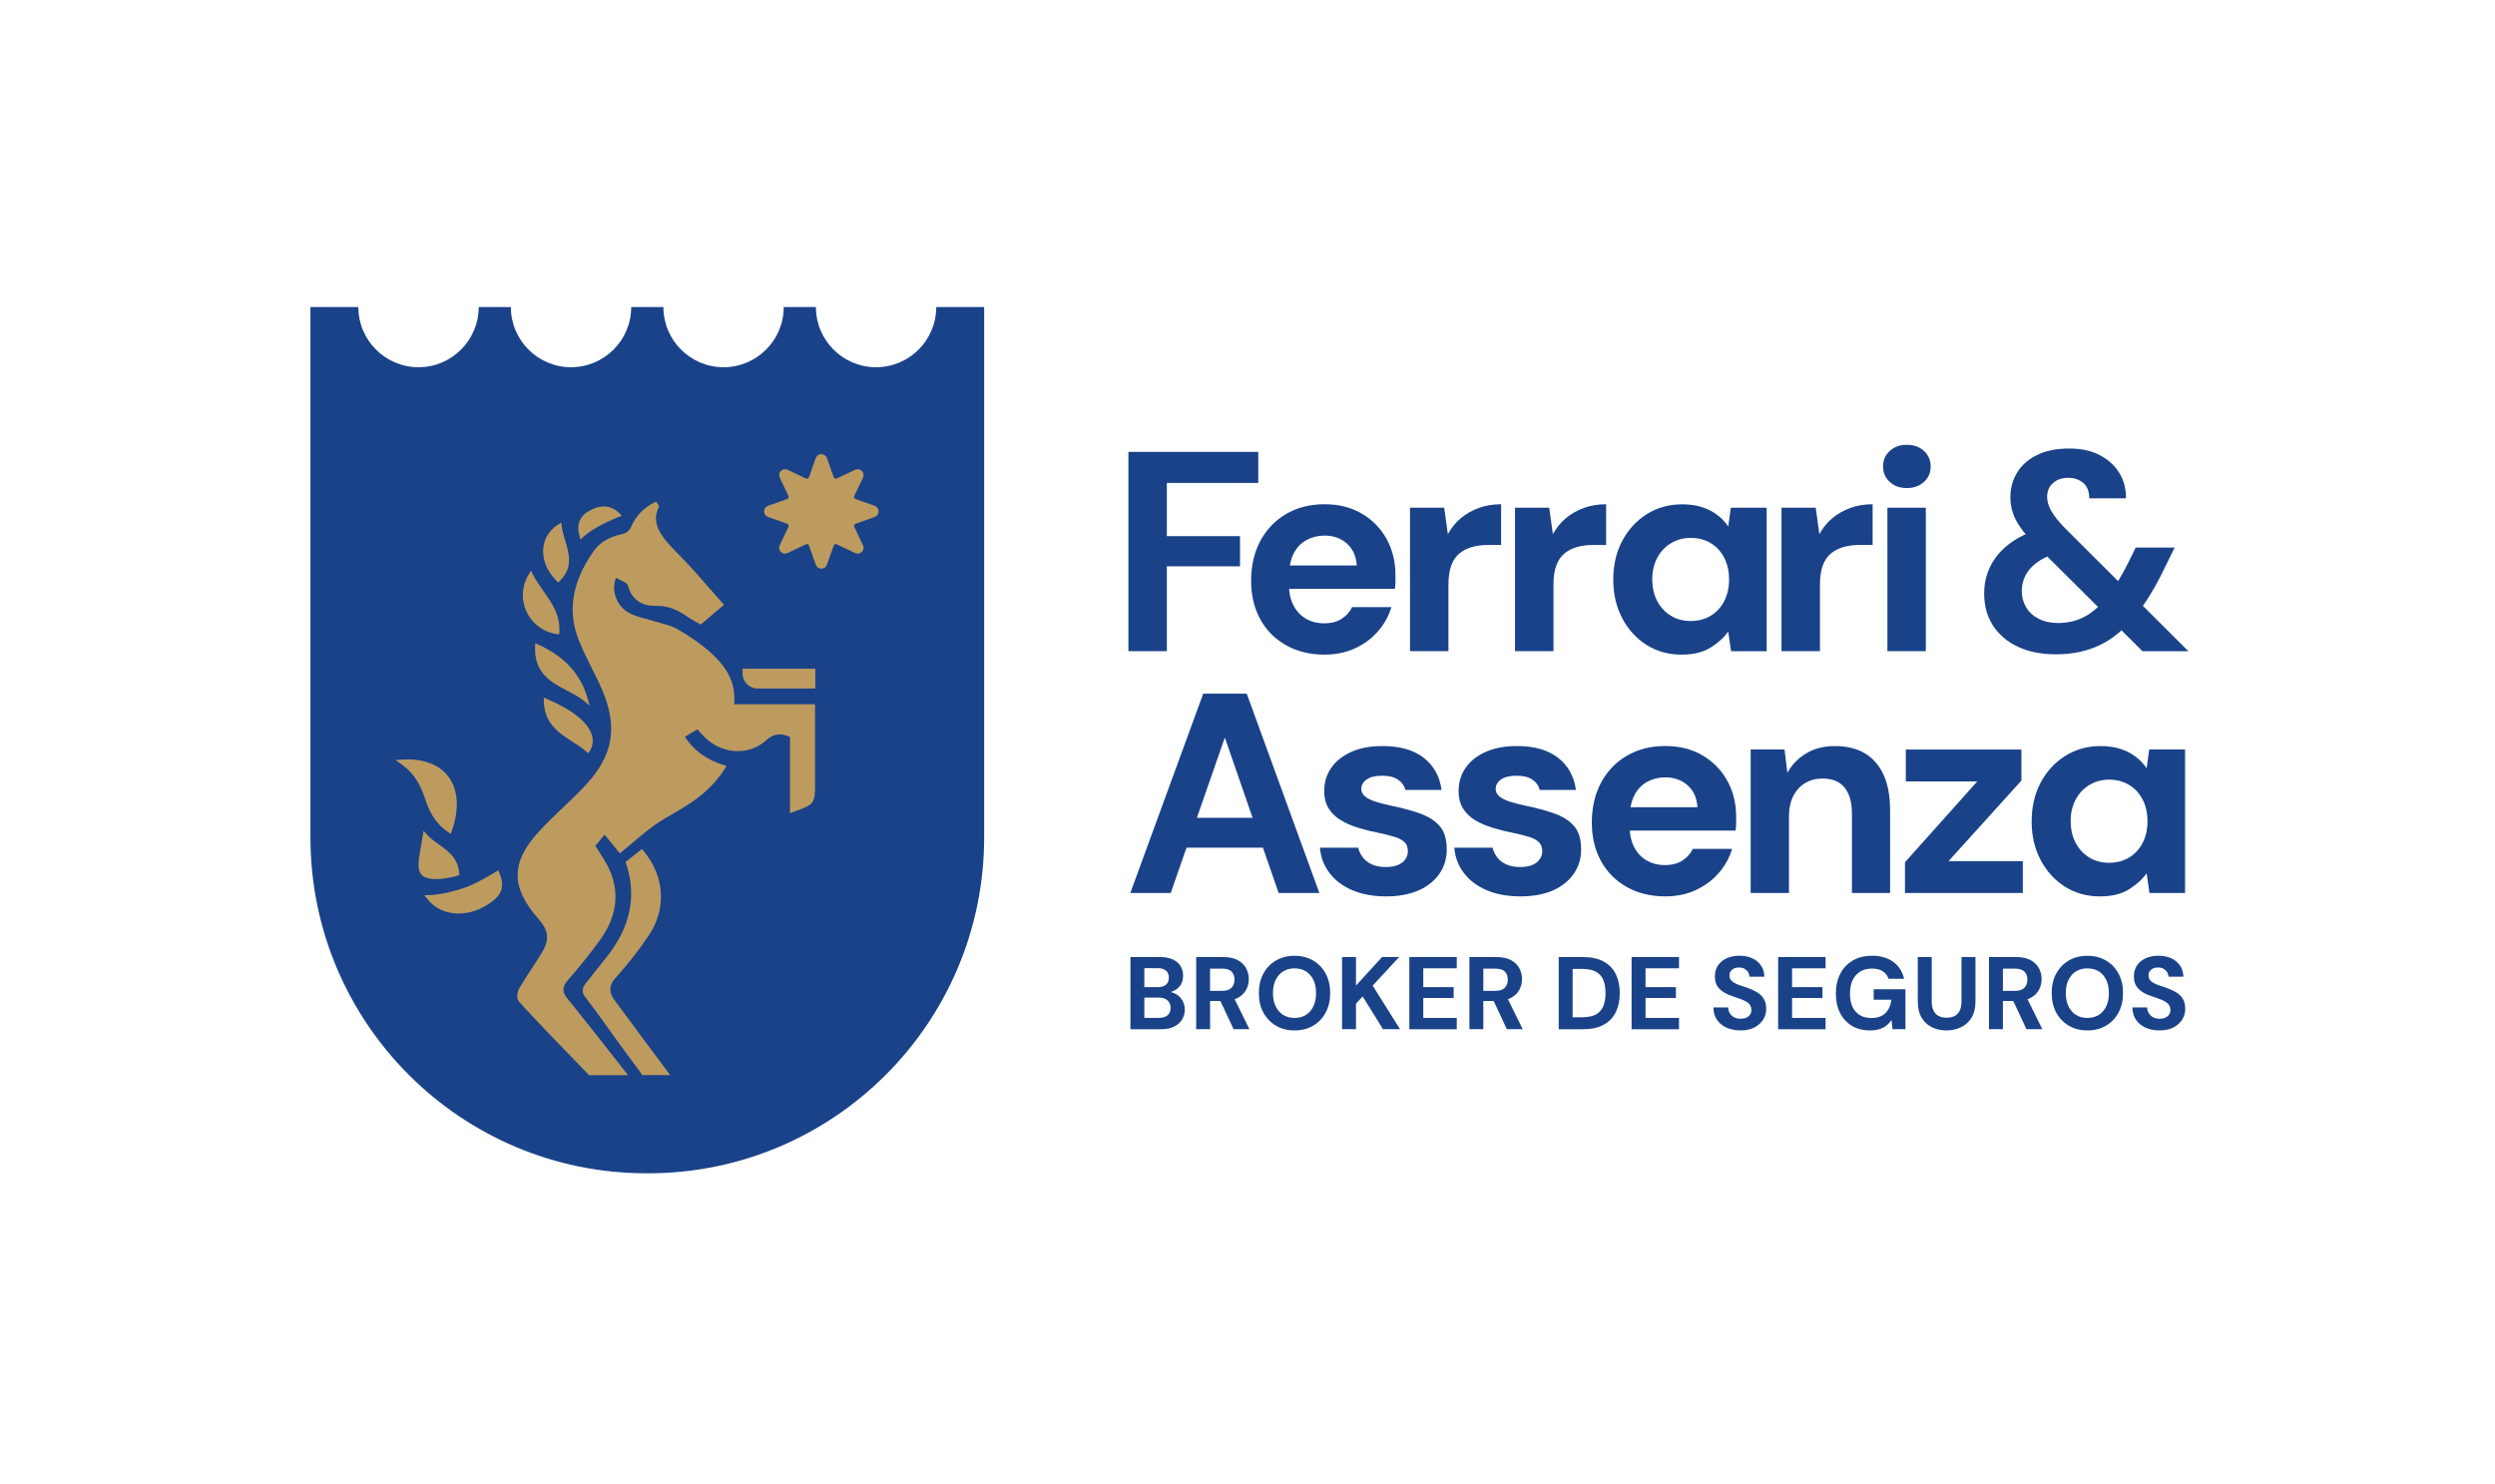
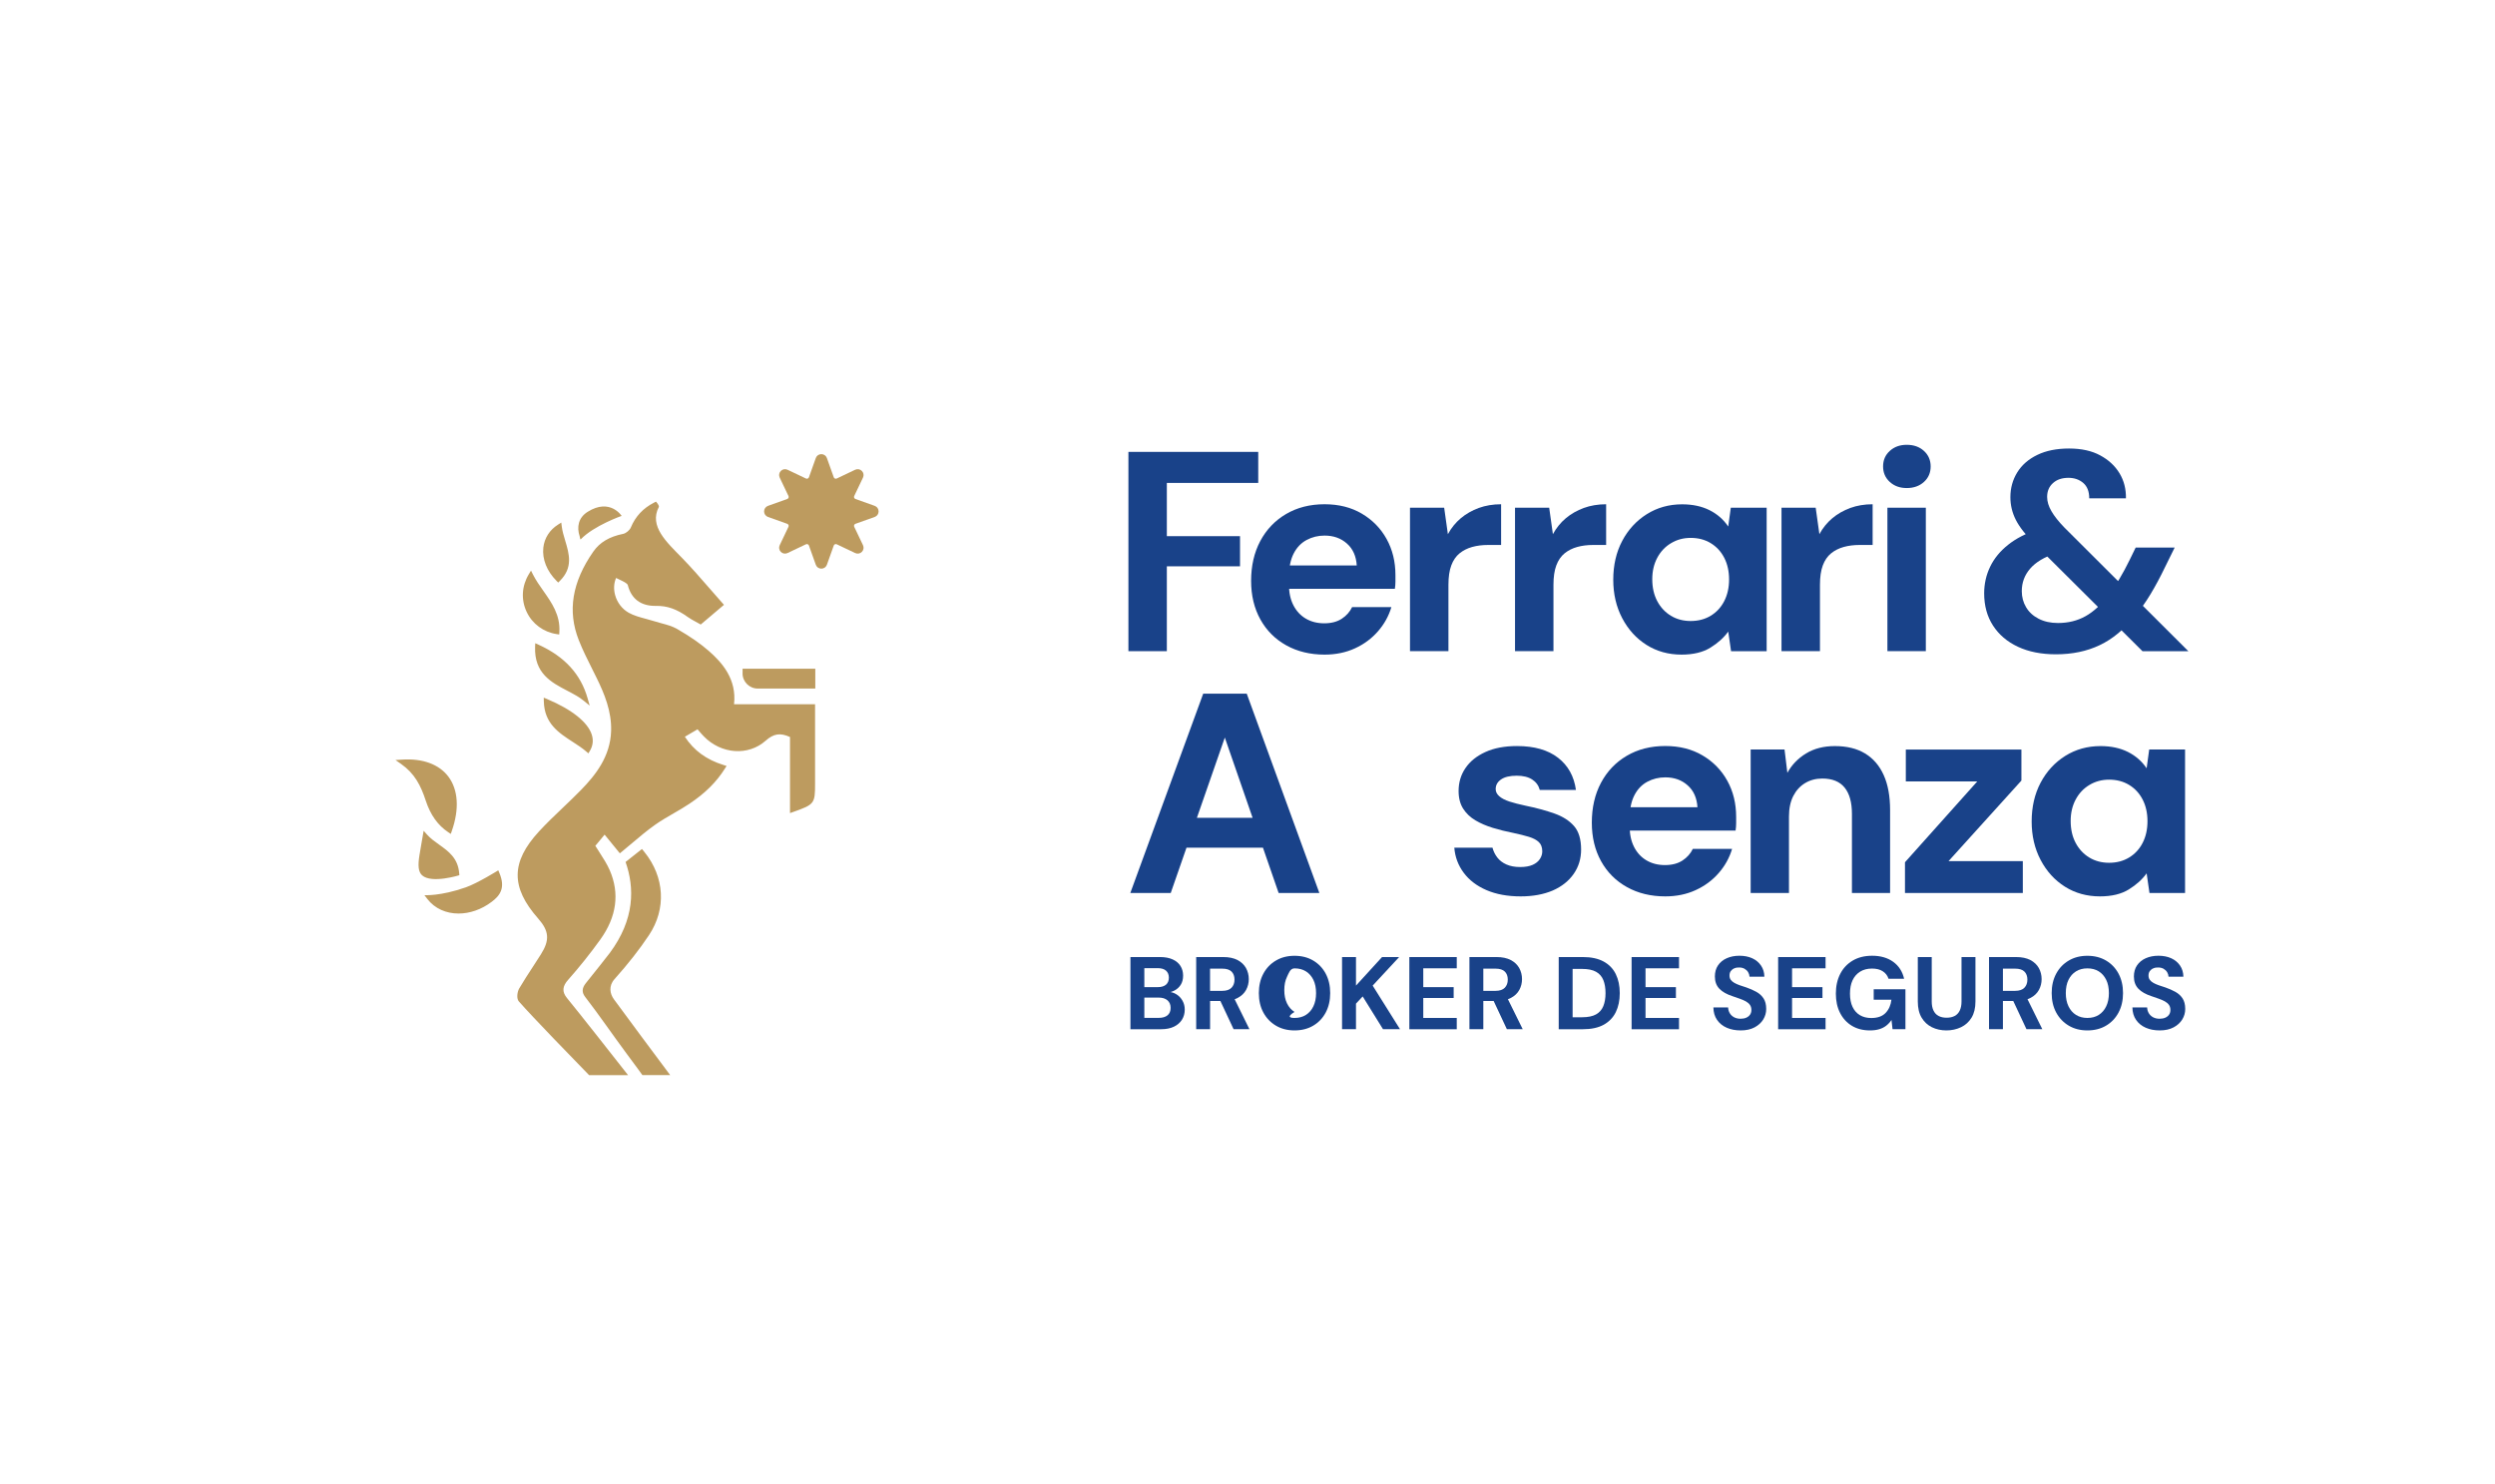
<svg xmlns="http://www.w3.org/2000/svg" version="1.1" id="Layer_1" x="0px" y="0px" viewBox="0 0 651.89 387.73" style="enable-background:new 0 0 651.89 387.73;" xml:space="preserve">
  <style type="text/css">
	.st0{fill:#194289;}
	.st1{fill:#BD9B5F;}
</style>
  <g>
    <g>
      <path class="st0" d="M294.83,170.14v-52.07h33.92v8.11h-23.88v13.91h19.12v7.88h-19.12v22.17H294.83z" />
      <path class="st0" d="M346.08,171.04c-3.77,0-7.1-0.81-10-2.42c-2.9-1.61-5.16-3.87-6.77-6.77c-1.61-2.9-2.42-6.26-2.42-10.08    c0-3.92,0.79-7.38,2.38-10.38c1.59-3,3.83-5.36,6.73-7.07s6.26-2.57,10.08-2.57c3.72,0,6.97,0.82,9.74,2.46    c2.78,1.64,4.93,3.84,6.47,6.62c1.54,2.78,2.31,5.93,2.31,9.45c0,0.5,0,1.05,0,1.67s-0.05,1.25-0.15,1.9h-30.42v-6.1h20.46    c-0.15-2.43-1-4.34-2.57-5.73c-1.56-1.39-3.51-2.08-5.84-2.08c-1.69,0-3.25,0.38-4.69,1.15c-1.44,0.77-2.57,1.95-3.38,3.53    c-0.82,1.59-1.23,3.6-1.23,6.03v2.16c0,2.03,0.38,3.81,1.15,5.32s1.85,2.68,3.24,3.5c1.39,0.82,3,1.23,4.83,1.23    c1.83,0,3.36-0.4,4.57-1.19c1.21-0.79,2.12-1.81,2.71-3.05h10.26c-0.69,2.33-1.86,4.44-3.5,6.32c-1.64,1.88-3.64,3.37-6.02,4.46    C351.66,170.49,349.01,171.04,346.08,171.04z" />
      <path class="st0" d="M368.4,170.14v-37.49h8.93l0.97,6.92c0.89-1.64,2.02-3.02,3.38-4.17c1.36-1.14,2.93-2.03,4.69-2.68    c1.76-0.64,3.71-0.97,5.84-0.97v10.64h-3.42c-1.49,0-2.86,0.17-4.13,0.52c-1.26,0.35-2.37,0.91-3.31,1.67    c-0.94,0.77-1.66,1.82-2.16,3.16c-0.5,1.34-0.74,3.03-0.74,5.06v17.33H368.4z" />
      <path class="st0" d="M395.84,170.14v-37.49h8.93l0.97,6.92c0.89-1.64,2.02-3.02,3.38-4.17c1.36-1.14,2.93-2.03,4.69-2.68    c1.76-0.64,3.71-0.97,5.84-0.97v10.64h-3.42c-1.49,0-2.86,0.17-4.13,0.52c-1.26,0.35-2.37,0.91-3.31,1.67    c-0.94,0.77-1.66,1.82-2.16,3.16c-0.5,1.34-0.74,3.03-0.74,5.06v17.33H395.84z" />
      <path class="st0" d="M439.36,171.04c-3.42,0-6.47-0.84-9.15-2.53s-4.8-4.02-6.36-6.99c-1.56-2.97-2.34-6.32-2.34-10.04    c0-3.82,0.78-7.2,2.34-10.15c1.56-2.95,3.71-5.28,6.43-6.99c2.73-1.71,5.8-2.57,9.22-2.57c2.73,0,5.11,0.51,7.14,1.52    c2.03,1.02,3.67,2.44,4.91,4.28l0.67-4.91h9.37v37.49h-9.3l-0.74-5.13c-1.14,1.59-2.69,2.99-4.65,4.2    C444.95,170.43,442.43,171.04,439.36,171.04z M441.74,162.26c1.98,0,3.73-0.46,5.24-1.38c1.51-0.92,2.69-2.19,3.53-3.83    c0.84-1.64,1.26-3.52,1.26-5.65c0-2.13-0.42-4.02-1.26-5.65c-0.84-1.64-2.02-2.91-3.53-3.83c-1.51-0.92-3.26-1.38-5.24-1.38    c-1.88,0-3.6,0.46-5.13,1.38c-1.54,0.92-2.74,2.19-3.61,3.83c-0.87,1.64-1.3,3.5-1.3,5.58c0,2.18,0.43,4.09,1.3,5.73    c0.87,1.64,2.06,2.91,3.57,3.83C438.08,161.8,439.8,162.26,441.74,162.26z" />
      <path class="st0" d="M465.47,170.14v-37.49h8.93l0.97,6.92c0.89-1.64,2.02-3.02,3.38-4.17c1.36-1.14,2.93-2.03,4.69-2.68    c1.76-0.64,3.71-0.97,5.84-0.97v10.64h-3.42c-1.49,0-2.86,0.17-4.13,0.52c-1.26,0.35-2.37,0.91-3.31,1.67    c-0.94,0.77-1.66,1.82-2.16,3.16c-0.5,1.34-0.74,3.03-0.74,5.06v17.33H465.47z" />
      <path class="st0" d="M498.19,127.52c-1.79,0-3.26-0.53-4.43-1.6c-1.17-1.07-1.75-2.42-1.75-4.05c0-1.64,0.58-2.99,1.75-4.05    c1.17-1.07,2.64-1.6,4.43-1.6c1.83,0,3.33,0.53,4.5,1.6c1.17,1.07,1.75,2.42,1.75,4.05c0,1.64-0.58,2.99-1.75,4.05    S500.03,127.52,498.19,127.52z M493.14,170.14v-37.49h10.04v37.49H493.14z" />
      <path class="st0" d="M537.17,170.96c-3.82,0-7.13-0.66-9.93-1.97c-2.8-1.31-4.97-3.16-6.51-5.54c-1.54-2.38-2.31-5.18-2.31-8.41    c0-2.48,0.52-4.8,1.56-6.96c1.04-2.16,2.6-4.07,4.69-5.73c2.08-1.66,4.66-2.99,7.74-3.98l3.79-1.19l4.39,6.25l-3.42,1.12    c-3.03,0.99-5.27,2.33-6.73,4.02c-1.46,1.69-2.19,3.64-2.19,5.88c0,1.54,0.37,2.94,1.12,4.2c0.74,1.26,1.83,2.27,3.27,3.01    c1.44,0.74,3.12,1.12,5.06,1.12c2.68,0,5.08-0.59,7.22-1.79c2.13-1.19,4.19-3.1,6.17-5.73c0.89-1.19,1.79-2.53,2.68-4.02    s1.79-3.15,2.68-4.98l1.56-3.2h10.19l-2.53,5.13c-1.24,2.58-2.5,4.93-3.79,7.07c-1.29,2.13-2.63,4.02-4.02,5.65    c-2.83,3.52-5.91,6.08-9.26,7.66C545.24,170.17,541.43,170.96,537.17,170.96z M559.78,170.14l-28.27-28.12    c-2.28-2.28-3.89-4.35-4.83-6.21c-0.94-1.86-1.41-3.83-1.41-5.91c0-2.38,0.6-4.54,1.79-6.47c1.19-1.93,2.94-3.46,5.24-4.57    c2.31-1.12,5.07-1.67,8.29-1.67c3.22,0,5.94,0.59,8.14,1.79c2.21,1.19,3.89,2.75,5.06,4.69c1.16,1.93,1.72,4.12,1.67,6.54h-9.59    c0-1.79-0.52-3.12-1.56-4.02c-1.04-0.89-2.33-1.34-3.87-1.34c-1.69,0-3.04,0.46-4.05,1.38c-1.02,0.92-1.52,2.12-1.52,3.61    c0,1.19,0.37,2.43,1.12,3.72c0.74,1.29,1.88,2.73,3.42,4.31l32.36,32.28H559.78z" />
    </g>
  </g>
  <g>
    <path class="st0" d="M295.36,268.91v-18.85h7.73c1.31,0,2.41,0.21,3.31,0.62c0.9,0.41,1.58,0.98,2.03,1.71   c0.46,0.73,0.69,1.57,0.69,2.52c0,0.95-0.21,1.75-0.62,2.4s-0.96,1.14-1.63,1.49c-0.67,0.35-1.41,0.55-2.22,0.61l0.43-0.3   c0.86,0.04,1.63,0.27,2.3,0.69c0.67,0.42,1.2,0.98,1.59,1.68c0.39,0.7,0.58,1.46,0.58,2.29c0,1.01-0.24,1.89-0.73,2.67   c-0.49,0.77-1.19,1.38-2.1,1.82c-0.92,0.44-2.04,0.66-3.37,0.66H295.36z M298.99,257.92h3.5c0.95,0,1.67-0.22,2.17-0.65   c0.49-0.43,0.74-1.04,0.74-1.83c0-0.77-0.25-1.38-0.74-1.82c-0.49-0.44-1.23-0.66-2.2-0.66h-3.47V257.92z M298.99,265.95h3.77   c0.99,0,1.75-0.22,2.29-0.67c0.54-0.45,0.81-1.09,0.81-1.94c0-0.84-0.28-1.5-0.83-1.98c-0.56-0.48-1.33-0.71-2.32-0.71h-3.72   V265.95z" />
    <path class="st0" d="M312.54,268.91v-18.85h7.03c1.53,0,2.78,0.26,3.77,0.78c0.99,0.52,1.72,1.22,2.21,2.09   c0.48,0.87,0.73,1.84,0.73,2.9c0,1.01-0.23,1.94-0.7,2.81c-0.47,0.87-1.2,1.57-2.2,2.1s-2.28,0.79-3.84,0.79h-3.37v7.38H312.54z    M316.17,258.89h3.18c1.09,0,1.9-0.27,2.42-0.81c0.52-0.54,0.78-1.25,0.78-2.13c0-0.88-0.26-1.58-0.77-2.09s-1.32-0.77-2.44-0.77   h-3.18V258.89z M322.31,268.91l-3.88-8.29h3.93l4.09,8.29H322.31z" />
-     <path class="st0" d="M338.23,269.23c-1.83,0-3.45-0.41-4.85-1.24c-1.4-0.83-2.5-1.97-3.29-3.43c-0.79-1.46-1.18-3.16-1.18-5.08   c0-1.92,0.39-3.61,1.18-5.08c0.79-1.46,1.88-2.61,3.29-3.43c1.4-0.83,3.02-1.24,4.85-1.24c1.85,0,3.47,0.41,4.88,1.24   c1.4,0.83,2.49,1.97,3.27,3.43c0.78,1.46,1.17,3.16,1.17,5.08c0,1.92-0.39,3.61-1.17,5.08c-0.78,1.46-1.87,2.61-3.27,3.43   C341.71,268.82,340.08,269.23,338.23,269.23z M338.23,265.97c1.15,0,2.14-0.26,2.98-0.79c0.83-0.53,1.49-1.28,1.95-2.25   c0.47-0.97,0.7-2.12,0.7-3.45c0-1.35-0.23-2.5-0.7-3.46c-0.47-0.96-1.12-1.7-1.95-2.22s-1.83-0.78-2.98-0.78   c-1.13,0-2.12,0.26-2.96,0.78s-1.5,1.26-1.97,2.22c-0.47,0.96-0.7,2.11-0.7,3.46c0,1.33,0.23,2.48,0.7,3.45   c0.47,0.97,1.12,1.72,1.97,2.25C336.11,265.71,337.1,265.97,338.23,265.97z" />
+     <path class="st0" d="M338.23,269.23c-1.83,0-3.45-0.41-4.85-1.24c-1.4-0.83-2.5-1.97-3.29-3.43c-0.79-1.46-1.18-3.16-1.18-5.08   c0-1.92,0.39-3.61,1.18-5.08c0.79-1.46,1.88-2.61,3.29-3.43c1.4-0.83,3.02-1.24,4.85-1.24c1.85,0,3.47,0.41,4.88,1.24   c1.4,0.83,2.49,1.97,3.27,3.43c0.78,1.46,1.17,3.16,1.17,5.08c0,1.92-0.39,3.61-1.17,5.08c-0.78,1.46-1.87,2.61-3.27,3.43   C341.71,268.82,340.08,269.23,338.23,269.23z M338.23,265.97c1.15,0,2.14-0.26,2.98-0.79c0.83-0.53,1.49-1.28,1.95-2.25   c0.47-0.97,0.7-2.12,0.7-3.45c0-1.35-0.23-2.5-0.7-3.46c-0.47-0.96-1.12-1.7-1.95-2.22s-1.83-0.78-2.98-0.78   s-1.5,1.26-1.97,2.22c-0.47,0.96-0.7,2.11-0.7,3.46c0,1.33,0.23,2.48,0.7,3.45   c0.47,0.97,1.12,1.72,1.97,2.25C336.11,265.71,337.1,265.97,338.23,265.97z" />
    <path class="st0" d="M350.65,268.91v-18.85h3.64v7.46l6.81-7.46h4.47l-6.92,7.46l7.14,11.39h-4.44l-5.31-8.56l-1.75,1.88v6.68   H350.65z" />
    <path class="st0" d="M368.23,268.91v-18.85h12.39v2.94h-8.75v4.93h7.94v2.83h-7.94v5.22h8.75v2.94H368.23z" />
    <path class="st0" d="M383.93,268.91v-18.85h7.03c1.53,0,2.78,0.26,3.77,0.78c0.99,0.52,1.72,1.22,2.21,2.09   c0.48,0.87,0.73,1.84,0.73,2.9c0,1.01-0.23,1.94-0.7,2.81c-0.47,0.87-1.2,1.57-2.2,2.1s-2.28,0.79-3.84,0.79h-3.37v7.38H383.93z    M387.57,258.89h3.18c1.09,0,1.9-0.27,2.42-0.81c0.52-0.54,0.78-1.25,0.78-2.13c0-0.88-0.26-1.58-0.77-2.09s-1.32-0.77-2.44-0.77   h-3.18V258.89z M393.71,268.91l-3.88-8.29h3.93l4.09,8.29H393.71z" />
    <path class="st0" d="M407.26,268.91v-18.85h6.3c2.19,0,4,0.39,5.43,1.17s2.49,1.88,3.18,3.29c0.69,1.41,1.04,3.07,1.04,4.97   c0,1.9-0.35,3.56-1.04,4.97s-1.75,2.5-3.16,3.29c-1.42,0.78-3.23,1.17-5.44,1.17H407.26z M410.89,265.79h2.48   c1.54,0,2.76-0.25,3.65-0.75c0.89-0.5,1.52-1.23,1.9-2.17c0.38-0.94,0.57-2.07,0.57-3.38c0-1.33-0.19-2.46-0.57-3.41   c-0.38-0.94-1.01-1.67-1.9-2.17s-2.11-0.75-3.65-0.75h-2.48V265.79z" />
    <path class="st0" d="M426.3,268.91v-18.85h12.39v2.94h-8.75v4.93h7.94v2.83h-7.94v5.22h8.75v2.94H426.3z" />
    <path class="st0" d="M454.81,269.23c-1.36,0-2.58-0.23-3.65-0.7s-1.91-1.15-2.53-2.05s-0.94-1.98-0.96-3.26h3.85   c0.02,0.56,0.16,1.06,0.43,1.51c0.27,0.45,0.64,0.8,1.12,1.06c0.48,0.26,1.05,0.39,1.71,0.39c0.57,0,1.07-0.09,1.49-0.28   s0.75-0.45,0.98-0.79c0.23-0.34,0.35-0.74,0.35-1.21c0-0.54-0.13-0.99-0.39-1.35c-0.26-0.36-0.62-0.66-1.08-0.92   c-0.46-0.25-0.99-0.48-1.59-0.69c-0.6-0.21-1.23-0.43-1.9-0.66c-1.49-0.49-2.63-1.13-3.41-1.94c-0.78-0.81-1.17-1.88-1.17-3.2   c0-1.13,0.27-2.1,0.82-2.91c0.55-0.81,1.31-1.43,2.28-1.86s2.07-0.65,3.31-0.65c1.27,0,2.39,0.22,3.35,0.66   c0.96,0.44,1.72,1.07,2.29,1.9c0.57,0.83,0.86,1.8,0.88,2.91h-3.88c-0.02-0.41-0.14-0.8-0.36-1.17c-0.23-0.37-0.54-0.66-0.93-0.89   c-0.4-0.22-0.86-0.34-1.4-0.34c-0.47-0.02-0.89,0.05-1.28,0.22c-0.39,0.16-0.69,0.4-0.92,0.71s-0.34,0.7-0.34,1.17   c0,0.45,0.11,0.83,0.34,1.13c0.22,0.3,0.53,0.57,0.93,0.79c0.39,0.22,0.86,0.43,1.4,0.62c0.54,0.19,1.12,0.38,1.75,0.58   c0.93,0.32,1.8,0.71,2.59,1.14c0.79,0.44,1.42,1.01,1.88,1.71s0.7,1.62,0.7,2.77c0,0.99-0.26,1.9-0.78,2.75   c-0.52,0.84-1.27,1.53-2.25,2.05S456.27,269.23,454.81,269.23z" />
    <path class="st0" d="M464.59,268.91v-18.85h12.39v2.94h-8.75v4.93h7.94v2.83h-7.94v5.22h8.75v2.94H464.59z" />
    <path class="st0" d="M488.56,269.23c-1.79,0-3.36-0.4-4.69-1.2c-1.33-0.8-2.36-1.92-3.1-3.37c-0.74-1.44-1.1-3.13-1.1-5.05   c0-1.94,0.38-3.65,1.13-5.13s1.84-2.64,3.26-3.49c1.42-0.84,3.11-1.27,5.09-1.27c2.21,0,4.04,0.53,5.51,1.59   c1.46,1.06,2.41,2.53,2.84,4.42h-4.07c-0.27-0.83-0.77-1.48-1.5-1.95c-0.73-0.48-1.67-0.71-2.81-0.71c-1.22,0-2.26,0.27-3.12,0.81   c-0.86,0.54-1.52,1.29-1.97,2.26c-0.45,0.97-0.67,2.13-0.67,3.47c0,1.37,0.22,2.52,0.67,3.47c0.45,0.95,1.09,1.67,1.93,2.17   c0.83,0.49,1.82,0.74,2.95,0.74c1.65,0,2.9-0.44,3.76-1.33c0.85-0.89,1.36-2.04,1.52-3.46h-4.63v-2.72h8.29v10.42h-3.37l-0.27-2.4   c-0.4,0.59-0.86,1.09-1.39,1.5s-1.14,0.71-1.84,0.92C490.28,269.13,489.48,269.23,488.56,269.23z" />
    <path class="st0" d="M508.54,269.23c-1.38,0-2.64-0.28-3.77-0.83c-1.13-0.56-2.03-1.39-2.69-2.5c-0.67-1.11-1-2.53-1-4.25v-11.58   h3.64v11.61c0,0.93,0.15,1.72,0.46,2.36c0.31,0.64,0.75,1.11,1.33,1.41c0.58,0.31,1.28,0.46,2.09,0.46c0.83,0,1.53-0.15,2.11-0.46   c0.58-0.3,1.03-0.78,1.33-1.41c0.3-0.64,0.46-1.42,0.46-2.36v-11.61h3.64v11.58c0,1.72-0.34,3.14-1.02,4.25   c-0.68,1.11-1.6,1.95-2.76,2.5C511.2,268.95,509.93,269.23,508.54,269.23z" />
    <path class="st0" d="M519.69,268.91v-18.85h7.03c1.53,0,2.78,0.26,3.77,0.78c0.99,0.52,1.72,1.22,2.21,2.09   c0.48,0.87,0.73,1.84,0.73,2.9c0,1.01-0.23,1.94-0.7,2.81c-0.47,0.87-1.2,1.57-2.2,2.1s-2.28,0.79-3.84,0.79h-3.37v7.38H519.69z    M523.33,258.89h3.18c1.09,0,1.9-0.27,2.42-0.81c0.52-0.54,0.78-1.25,0.78-2.13c0-0.88-0.26-1.58-0.77-2.09s-1.32-0.77-2.44-0.77   h-3.18V258.89z M529.47,268.91l-3.88-8.29h3.93l4.09,8.29H529.47z" />
    <path class="st0" d="M545.38,269.23c-1.83,0-3.45-0.41-4.85-1.24c-1.4-0.83-2.5-1.97-3.29-3.43c-0.79-1.46-1.18-3.16-1.18-5.08   c0-1.92,0.39-3.61,1.18-5.08c0.79-1.46,1.88-2.61,3.29-3.43c1.4-0.83,3.02-1.24,4.85-1.24c1.85,0,3.47,0.41,4.88,1.24   c1.4,0.83,2.49,1.97,3.27,3.43c0.78,1.46,1.17,3.16,1.17,5.08c0,1.92-0.39,3.61-1.17,5.08c-0.78,1.46-1.87,2.61-3.27,3.43   C548.86,268.82,547.23,269.23,545.38,269.23z M545.38,265.97c1.15,0,2.14-0.26,2.98-0.79c0.83-0.53,1.49-1.28,1.95-2.25   c0.47-0.97,0.7-2.12,0.7-3.45c0-1.35-0.23-2.5-0.7-3.46c-0.47-0.96-1.12-1.7-1.95-2.22s-1.83-0.78-2.98-0.78   c-1.13,0-2.12,0.26-2.96,0.78s-1.5,1.26-1.97,2.22c-0.47,0.96-0.7,2.11-0.7,3.46c0,1.33,0.23,2.48,0.7,3.45   c0.47,0.97,1.12,1.72,1.97,2.25C543.27,265.71,544.25,265.97,545.38,265.97z" />
    <path class="st0" d="M564.29,269.23c-1.36,0-2.58-0.23-3.65-0.7s-1.91-1.15-2.53-2.05s-0.94-1.98-0.96-3.26h3.85   c0.02,0.56,0.16,1.06,0.43,1.51c0.27,0.45,0.64,0.8,1.12,1.06c0.48,0.26,1.05,0.39,1.71,0.39c0.57,0,1.07-0.09,1.49-0.28   s0.75-0.45,0.98-0.79c0.23-0.34,0.35-0.74,0.35-1.21c0-0.54-0.13-0.99-0.39-1.35c-0.26-0.36-0.62-0.66-1.08-0.92   c-0.46-0.25-0.99-0.48-1.59-0.69c-0.6-0.21-1.23-0.43-1.9-0.66c-1.49-0.49-2.63-1.13-3.41-1.94c-0.78-0.81-1.17-1.88-1.17-3.2   c0-1.13,0.27-2.1,0.82-2.91c0.55-0.81,1.31-1.43,2.28-1.86s2.07-0.65,3.31-0.65c1.27,0,2.39,0.22,3.35,0.66   c0.96,0.44,1.72,1.07,2.29,1.9c0.57,0.83,0.86,1.8,0.88,2.91h-3.88c-0.02-0.41-0.14-0.8-0.36-1.17c-0.23-0.37-0.54-0.66-0.93-0.89   c-0.4-0.22-0.86-0.34-1.4-0.34c-0.47-0.02-0.89,0.05-1.28,0.22c-0.39,0.16-0.69,0.4-0.92,0.71s-0.34,0.7-0.34,1.17   c0,0.45,0.11,0.83,0.34,1.13c0.22,0.3,0.53,0.57,0.93,0.79c0.39,0.22,0.86,0.43,1.4,0.62c0.54,0.19,1.12,0.38,1.75,0.58   c0.93,0.32,1.8,0.71,2.59,1.14c0.79,0.44,1.42,1.01,1.88,1.71s0.7,1.62,0.7,2.77c0,0.99-0.26,1.9-0.78,2.75   c-0.52,0.84-1.27,1.53-2.25,2.05S565.74,269.23,564.29,269.23z" />
  </g>
  <g>
    <path class="st0" d="M295.33,233.32l19.04-52.07h11.38l18.97,52.07h-10.64l-14.06-40.61l-14.13,40.61H295.33z M303.74,221.49   l2.68-7.81h26.48l2.6,7.81H303.74z" />
-     <path class="st0" d="M362.2,234.21c-3.42,0-6.4-0.55-8.93-1.64c-2.53-1.09-4.51-2.6-5.95-4.54c-1.44-1.93-2.26-4.12-2.45-6.55h9.97   c0.25,0.94,0.67,1.8,1.26,2.57c0.59,0.77,1.39,1.38,2.38,1.82s2.18,0.67,3.57,0.67c1.34,0,2.43-0.19,3.27-0.56   c0.84-0.37,1.47-0.88,1.9-1.52c0.42-0.64,0.63-1.31,0.63-2.01c0-1.04-0.3-1.85-0.89-2.42c-0.6-0.57-1.46-1.03-2.6-1.38   c-1.14-0.35-2.53-0.69-4.17-1.04c-1.79-0.35-3.53-0.78-5.24-1.3s-3.24-1.18-4.57-1.97c-1.34-0.79-2.41-1.81-3.2-3.05   c-0.79-1.24-1.19-2.78-1.19-4.61c0-2.23,0.59-4.23,1.79-5.99c1.19-1.76,2.93-3.16,5.21-4.2c2.28-1.04,5.03-1.56,8.26-1.56   c4.51,0,8.08,1.02,10.71,3.05c2.63,2.03,4.19,4.83,4.69,8.41h-9.45c-0.3-1.14-0.96-2.05-1.97-2.71c-1.02-0.67-2.37-1-4.05-1   c-1.79,0-3.15,0.32-4.09,0.97c-0.94,0.64-1.41,1.49-1.41,2.53c0,0.7,0.31,1.31,0.93,1.86c0.62,0.55,1.5,1,2.64,1.38   c1.14,0.37,2.53,0.73,4.17,1.08c2.88,0.59,5.41,1.28,7.59,2.05c2.18,0.77,3.89,1.86,5.13,3.27c1.24,1.41,1.86,3.46,1.86,6.14   c0,2.38-0.64,4.5-1.93,6.36c-1.29,1.86-3.11,3.31-5.47,4.35C368.21,233.69,365.42,234.21,362.2,234.21z" />
    <path class="st0" d="M397.31,234.21c-3.42,0-6.4-0.55-8.93-1.64c-2.53-1.09-4.51-2.6-5.95-4.54c-1.44-1.93-2.26-4.12-2.45-6.55   h9.97c0.25,0.94,0.67,1.8,1.26,2.57c0.59,0.77,1.39,1.38,2.38,1.82s2.18,0.67,3.57,0.67c1.34,0,2.43-0.19,3.27-0.56   c0.84-0.37,1.47-0.88,1.9-1.52c0.42-0.64,0.63-1.31,0.63-2.01c0-1.04-0.3-1.85-0.89-2.42c-0.6-0.57-1.46-1.03-2.6-1.38   c-1.14-0.35-2.53-0.69-4.17-1.04c-1.79-0.35-3.53-0.78-5.24-1.3s-3.24-1.18-4.57-1.97c-1.34-0.79-2.41-1.81-3.2-3.05   c-0.79-1.24-1.19-2.78-1.19-4.61c0-2.23,0.59-4.23,1.79-5.99c1.19-1.76,2.93-3.16,5.21-4.2c2.28-1.04,5.03-1.56,8.26-1.56   c4.51,0,8.08,1.02,10.71,3.05c2.63,2.03,4.19,4.83,4.69,8.41h-9.45c-0.3-1.14-0.96-2.05-1.97-2.71c-1.02-0.67-2.37-1-4.05-1   c-1.79,0-3.15,0.32-4.09,0.97c-0.94,0.64-1.41,1.49-1.41,2.53c0,0.7,0.31,1.31,0.93,1.86c0.62,0.55,1.5,1,2.64,1.38   c1.14,0.37,2.53,0.73,4.17,1.08c2.88,0.59,5.41,1.28,7.59,2.05c2.18,0.77,3.89,1.86,5.13,3.27c1.24,1.41,1.86,3.46,1.86,6.14   c0,2.38-0.64,4.5-1.93,6.36c-1.29,1.86-3.11,3.31-5.47,4.35C403.32,233.69,400.53,234.21,397.31,234.21z" />
    <path class="st0" d="M435.1,234.21c-3.77,0-7.1-0.81-10-2.42c-2.9-1.61-5.16-3.87-6.77-6.77c-1.61-2.9-2.42-6.26-2.42-10.08   c0-3.92,0.79-7.38,2.38-10.38c1.59-3,3.83-5.36,6.73-7.07s6.26-2.57,10.08-2.57c3.72,0,6.97,0.82,9.74,2.46   c2.78,1.64,4.93,3.84,6.47,6.62c1.54,2.78,2.31,5.93,2.31,9.45c0,0.5,0,1.05,0,1.67s-0.05,1.25-0.15,1.9h-30.42v-6.1h20.46   c-0.15-2.43-1-4.34-2.57-5.73c-1.56-1.39-3.51-2.08-5.84-2.08c-1.69,0-3.25,0.38-4.69,1.15c-1.44,0.77-2.57,1.95-3.38,3.53   c-0.82,1.59-1.23,3.6-1.23,6.03v2.16c0,2.03,0.38,3.81,1.15,5.32s1.85,2.68,3.24,3.5c1.39,0.82,3,1.23,4.83,1.23   c1.83,0,3.36-0.4,4.57-1.19c1.21-0.79,2.12-1.81,2.71-3.05h10.26c-0.69,2.33-1.86,4.44-3.5,6.32c-1.64,1.88-3.64,3.37-6.02,4.46   C440.68,233.66,438.02,234.21,435.1,234.21z" />
    <path class="st0" d="M457.41,233.32v-37.49h8.85l0.74,6.1c1.14-2.08,2.76-3.77,4.87-5.06c2.11-1.29,4.62-1.93,7.55-1.93   c3.12,0,5.75,0.64,7.88,1.93c2.13,1.29,3.76,3.17,4.87,5.65c1.12,2.48,1.67,5.53,1.67,9.15v21.65h-9.97v-20.68   c0-2.98-0.63-5.26-1.9-6.84s-3.21-2.38-5.84-2.38c-1.69,0-3.19,0.4-4.5,1.19c-1.31,0.79-2.34,1.92-3.09,3.38   c-0.74,1.46-1.12,3.24-1.12,5.32v20.01H457.41z" />
    <path class="st0" d="M497.73,233.32v-8.03l18.89-21.12h-18.67v-8.33h30.2v8.11l-19.04,21.05h19.41v8.33H497.73z" />
    <path class="st0" d="M548.68,234.21c-3.42,0-6.47-0.84-9.15-2.53s-4.8-4.02-6.36-6.99c-1.56-2.97-2.34-6.32-2.34-10.04   c0-3.82,0.78-7.2,2.34-10.15c1.56-2.95,3.71-5.28,6.43-6.99c2.73-1.71,5.8-2.57,9.22-2.57c2.73,0,5.11,0.51,7.14,1.52   c2.03,1.02,3.67,2.44,4.91,4.28l0.67-4.91h9.37v37.49h-9.3l-0.74-5.13c-1.14,1.59-2.69,2.99-4.65,4.2   C554.27,233.6,551.75,234.21,548.68,234.21z M551.06,225.43c1.98,0,3.73-0.46,5.24-1.38c1.51-0.92,2.69-2.19,3.53-3.83   c0.84-1.64,1.26-3.52,1.26-5.65c0-2.13-0.42-4.02-1.26-5.65c-0.84-1.64-2.02-2.91-3.53-3.83c-1.51-0.92-3.26-1.38-5.24-1.38   c-1.88,0-3.6,0.46-5.13,1.38c-1.54,0.92-2.74,2.19-3.61,3.83c-0.87,1.64-1.3,3.5-1.3,5.58c0,2.18,0.43,4.09,1.3,5.73   c0.87,1.64,2.06,2.91,3.57,3.83C547.4,224.97,549.12,225.43,551.06,225.43z" />
  </g>
-   <path class="st0" d="M244.62,80.23C244.62,80.23,244.62,80.23,244.62,80.23c0,8.68-7.04,15.72-15.72,15.72  c-8.68,0-15.72-7.04-15.72-15.72c0,0,0,0,0,0h-8.41c0,0,0,0,0,0c0,8.68-7.04,15.72-15.72,15.72c-8.68,0-15.72-7.04-15.72-15.72  c0,0,0,0,0,0h-8.41c0,0,0,0,0,0c0,8.68-7.04,15.72-15.72,15.72c-8.68,0-15.72-7.04-15.72-15.72c0,0,0,0,0,0h-8.41c0,0,0,0,0,0  c0,8.68-7.04,15.72-15.72,15.72s-15.72-7.04-15.72-15.72c0,0,0,0,0,0H81.11v138.54c0,48.49,39.31,87.79,87.79,87.79h0.45  c48.49,0,87.79-39.31,87.79-87.79V80.23H244.62z" />
  <path class="st1" d="M228.54,132.17l-5.02-1.79c-0.16-0.06-0.28-0.17-0.34-0.32c-0.06-0.15-0.06-0.32,0.01-0.46l2.29-4.81  c0.28-0.6,0.17-1.28-0.3-1.75c-0.47-0.47-1.15-0.58-1.75-0.3l-4.81,2.29c-0.15,0.07-0.31,0.07-0.46,0.01  c-0.15-0.06-0.26-0.18-0.32-0.34l-1.79-5.02c-0.22-0.62-0.79-1.02-1.45-1.02c-0.66,0-1.23,0.4-1.45,1.02l-1.79,5.02  c-0.06,0.15-0.17,0.27-0.32,0.34c-0.15,0.06-0.32,0.06-0.46-0.01l-4.81-2.29c-0.59-0.28-1.28-0.16-1.75,0.3  c-0.47,0.47-0.58,1.15-0.3,1.75l2.29,4.81c0.07,0.15,0.07,0.31,0.01,0.46c-0.06,0.15-0.18,0.27-0.34,0.32l-5.02,1.79  c-0.62,0.22-1.02,0.79-1.02,1.45s0.4,1.23,1.02,1.45l5.02,1.79c0.15,0.05,0.27,0.17,0.34,0.32c0.06,0.15,0.06,0.32-0.01,0.46  l-2.29,4.81c-0.28,0.6-0.17,1.28,0.3,1.75c0.47,0.47,1.16,0.58,1.75,0.3l4.81-2.29c0.15-0.07,0.31-0.07,0.46-0.01  c0.15,0.06,0.26,0.18,0.32,0.34l1.79,5.02c0.22,0.62,0.79,1.02,1.45,1.02c0.66,0,1.23-0.4,1.45-1.02l1.79-5.02  c0.06-0.15,0.17-0.27,0.32-0.34c0.15-0.06,0.31-0.06,0.46,0.01l4.81,2.29c0.6,0.28,1.28,0.17,1.75-0.3c0.47-0.47,0.58-1.15,0.3-1.75  l-2.29-4.81c-0.07-0.15-0.07-0.31-0.01-0.46c0.06-0.15,0.18-0.27,0.34-0.32l5.02-1.79c0.62-0.22,1.02-0.79,1.02-1.45  S229.16,132.39,228.54,132.17z" />
  <path class="st1" d="M153.53,182.46l0.54,1.9l-1.53-1.25c-1.26-1.04-2.78-1.83-4.39-2.67c-4.04-2.11-8.62-4.5-8.34-11.46l0.04-0.92  l0.84,0.38C147.53,171.55,151.74,176.14,153.53,182.46z M145.44,165.68l0.67,0.1l0.04-0.68c0.26-4.4-2-7.61-4.18-10.71  c-0.97-1.37-1.97-2.79-2.73-4.3l-0.5-1l-0.58,0.96c-1.85,3.07-2.05,6.65-0.56,9.82C139.07,163,142,165.16,145.44,165.68z   M142.95,182.65l-0.88-0.37l0.02,0.96c0.13,5.81,3.9,8.24,7.55,10.6c1.22,0.79,2.47,1.6,3.54,2.52l0.55,0.48l0.38-0.63  c0.81-1.35,0.98-2.79,0.5-4.28C153.56,188.68,149.41,185.38,142.95,182.65z M145.85,152.21l0.44-0.44  c3.49-3.49,2.42-7.05,1.39-10.49c-0.37-1.24-0.76-2.52-0.91-3.77l-0.12-0.97l-0.83,0.52c-2.21,1.39-3.58,3.53-3.86,6.02  c-0.34,2.99,0.92,6.16,3.45,8.69L145.85,152.21z M151.73,140.92c3.45-3.59,10.69-6.13,10.69-6.13s-3.02-4.73-8.87-1.07  c-2.44,1.52-2.91,4-2.09,6.42C151.47,140.14,151.59,141.07,151.73,140.92z M117.12,217.45l0.66,0.44l0.26-0.75  c2.02-5.75,1.69-10.81-0.91-14.25c-2.42-3.19-6.69-4.76-12.04-4.42l-1.76,0.11l1.44,1.01c3.58,2.51,5.17,5.65,6.46,9.58  C112.46,212.91,114.38,215.62,117.12,217.45z M130.19,227.4c0,0-5.38,3.36-8.49,4.45c-6.66,2.34-10.81,2.04-10.81,2.04l0.77,1  c1.94,2.52,4.92,3.8,8.15,3.8c2.89,0,5.98-1.02,8.7-3.09c2.04-1.55,3.68-3.53,1.94-7.58L130.19,227.4z M120.02,228.68l-0.04-0.51  c-0.32-3.98-2.82-5.75-5.23-7.47c-1.12-0.8-2.29-1.63-3.21-2.67l-0.85-0.97l-0.54,3.1c-0.21,1.19-0.39,2.25-0.56,3.31  c-0.43,2.66-0.31,4.33,0.7,5.24C112.77,230.94,120.02,228.68,120.02,228.68z M194.01,175.93c0,2.2,1.78,3.98,3.98,3.98h15.03v-5.18  h-19V175.93z M163.67,275.23l3.1,4.19l1.07,1.48h7.26c-3-4.02-12.18-16.32-14.72-19.84c-1.01-1.4-1.42-3.44,0.18-5.23  c3.58-4.01,6.53-7.77,9.01-11.5c4.56-6.85,4.1-15.18-1.21-21.73l-0.63-0.77l-4.28,3.39c2.35,6.7,2.46,14.95-4.17,23.83  c-0.84,1.12-4.32,5.48-6.21,7.83c-1.08,1.35-1.05,2.46-0.19,3.58C156.59,265.27,159.93,270.18,163.67,275.23z M191.79,184.01  c0.73-6.56-3.1-10.86-6.56-13.9c-2.22-1.94-4.85-3.77-8.29-5.76c-1.26-0.73-2.7-1.12-4.09-1.49c-0.59-0.16-1.17-0.32-1.74-0.5  c-0.75-0.24-1.51-0.44-2.28-0.65c-1.65-0.44-3.2-0.85-4.56-1.61c-1.72-0.97-3.01-2.65-3.55-4.61c-0.43-1.57-0.34-3.14,0.25-4.48  c0.31,0.16,0.63,0.31,0.94,0.46c0.89,0.42,2,0.93,2.12,1.41c0.93,3.64,3.46,5.49,7.34,5.43c2.9-0.06,5.44,0.82,8.28,2.87  c0.65,0.47,1.34,0.84,2.07,1.24c0.32,0.17,0.65,0.35,0.98,0.54l0.38,0.22l6.08-5.15l-0.42-0.47c-1.13-1.28-2.23-2.54-3.31-3.78  c-2.44-2.81-4.75-5.46-7.23-8.01c-4.03-4.13-8.66-8.28-6.07-13.29c0.21-0.41-0.74-1.41-0.74-1.41l-0.49,0.25  c-2.88,1.47-4.87,3.6-6.08,6.51c-0.29,0.7-1.25,1.5-1.97,1.65c-3.64,0.74-6.13,2.21-7.82,4.63c-5.56,7.96-6.81,15.54-3.8,23.17  c1.01,2.56,2.27,5.07,3.48,7.49c0.39,0.78,0.78,1.56,1.17,2.35c2.06,4.19,3.94,8.77,3.79,13.84c-0.19,6.7-4.09,11.58-7.88,15.46  c-1.53,1.57-3.16,3.12-4.73,4.62c-2.1,1.99-4.26,4.06-6.26,6.23c-7.33,7.98-7.39,14.56-0.19,22.73c2.88,3.27,3.06,5.63,0.72,9.34  c-0.68,1.08-1.38,2.15-2.08,3.23c-1.21,1.85-2.45,3.76-3.59,5.69c-0.49,0.83-0.78,2.61-0.1,3.39c3.62,4.13,14.61,15.42,18.37,19.28  h10.18c-3.21-4.1-13.25-16.87-15.94-20.12c-1.41-1.7-1.21-3.14,0.28-4.81c2.95-3.33,5.78-6.87,8.41-10.53  c4.26-5.94,5.08-12.03,2.45-18.09c-0.71-1.62-1.65-3.08-2.65-4.63c-0.37-0.57-0.75-1.15-1.11-1.75l2.42-2.92l3.98,4.88l0.48-0.39  c0.93-0.76,1.84-1.52,2.73-2.28c2.03-1.71,3.94-3.33,6-4.78c1.53-1.09,3.21-2.05,4.83-2.99c1.38-0.79,2.8-1.62,4.15-2.52  c4.11-2.74,7.05-5.66,9.27-9.19l0.43-0.68l-0.77-0.24c-4.51-1.4-7.74-3.76-10.13-7.39l3.31-1.94c0.11,0.13,0.22,0.26,0.33,0.38  c0.45,0.52,0.87,1.01,1.32,1.47c4.53,4.66,11.62,5.16,16.14,1.13c2.1-1.86,3.8-2.13,6.37-0.97v19.88l0.82-0.29  c5.57-1.97,5.73-2.18,5.73-7.39v-20.76H191.79z" />
</svg>